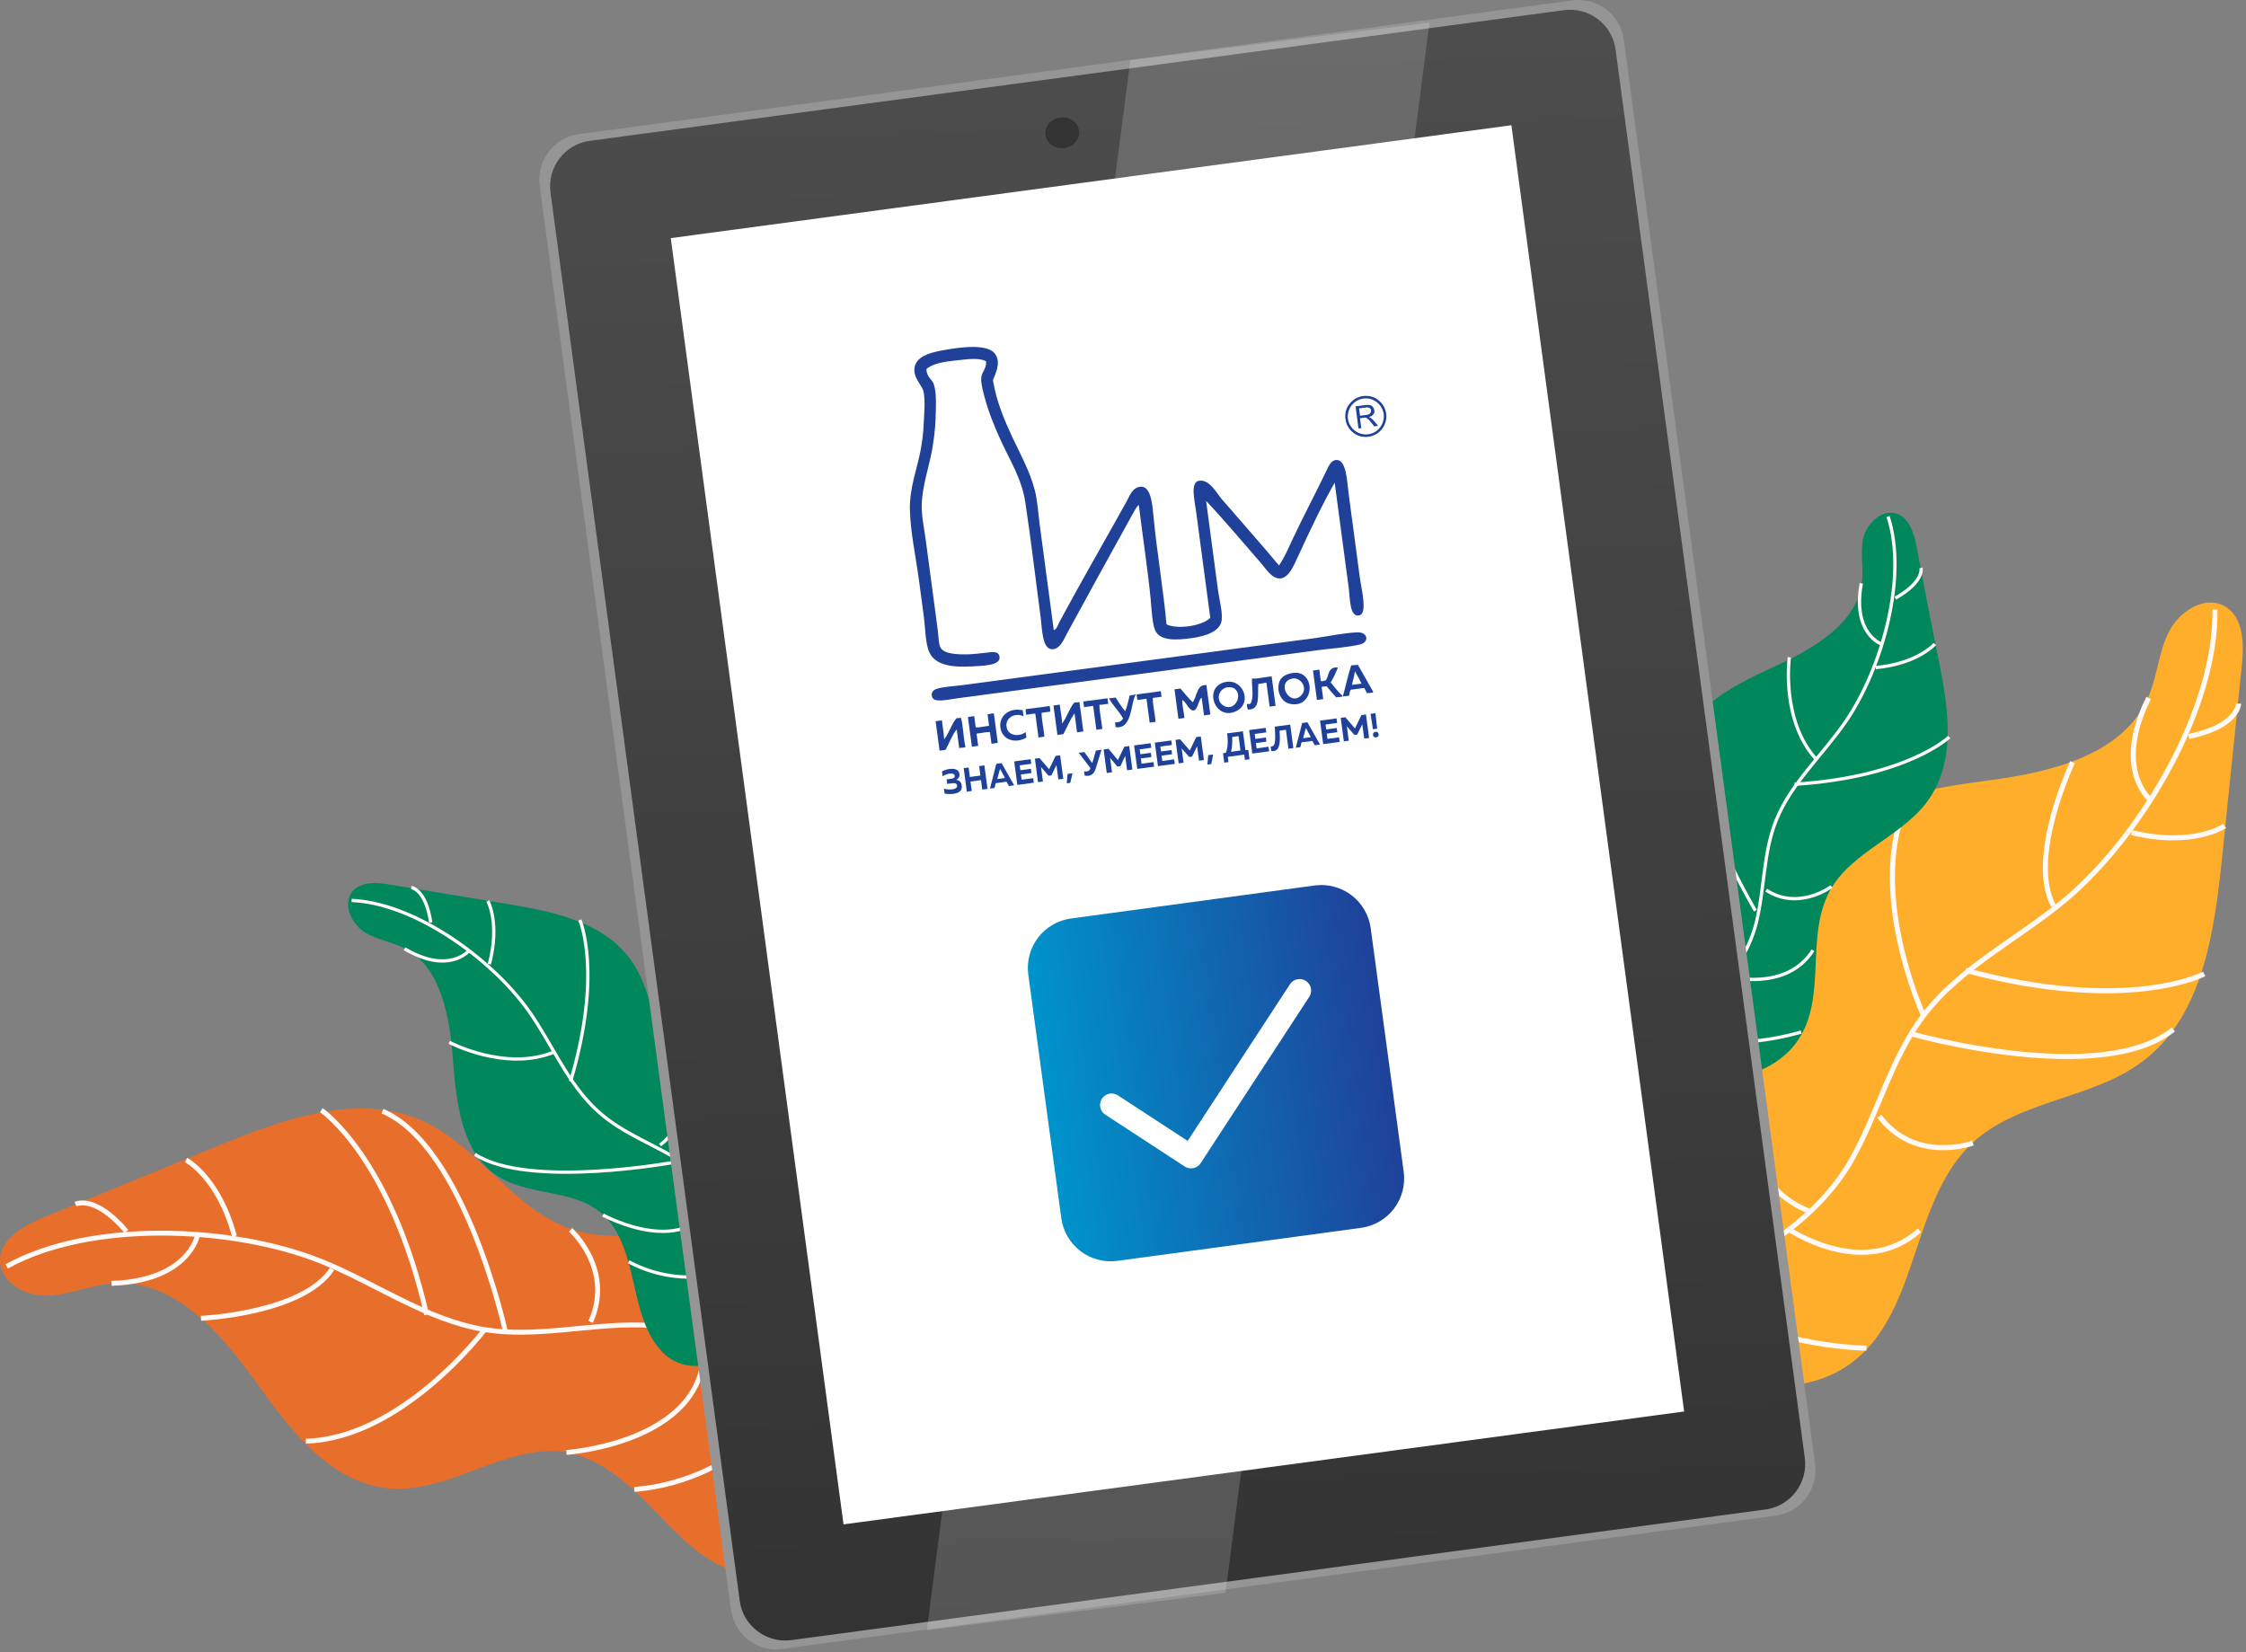
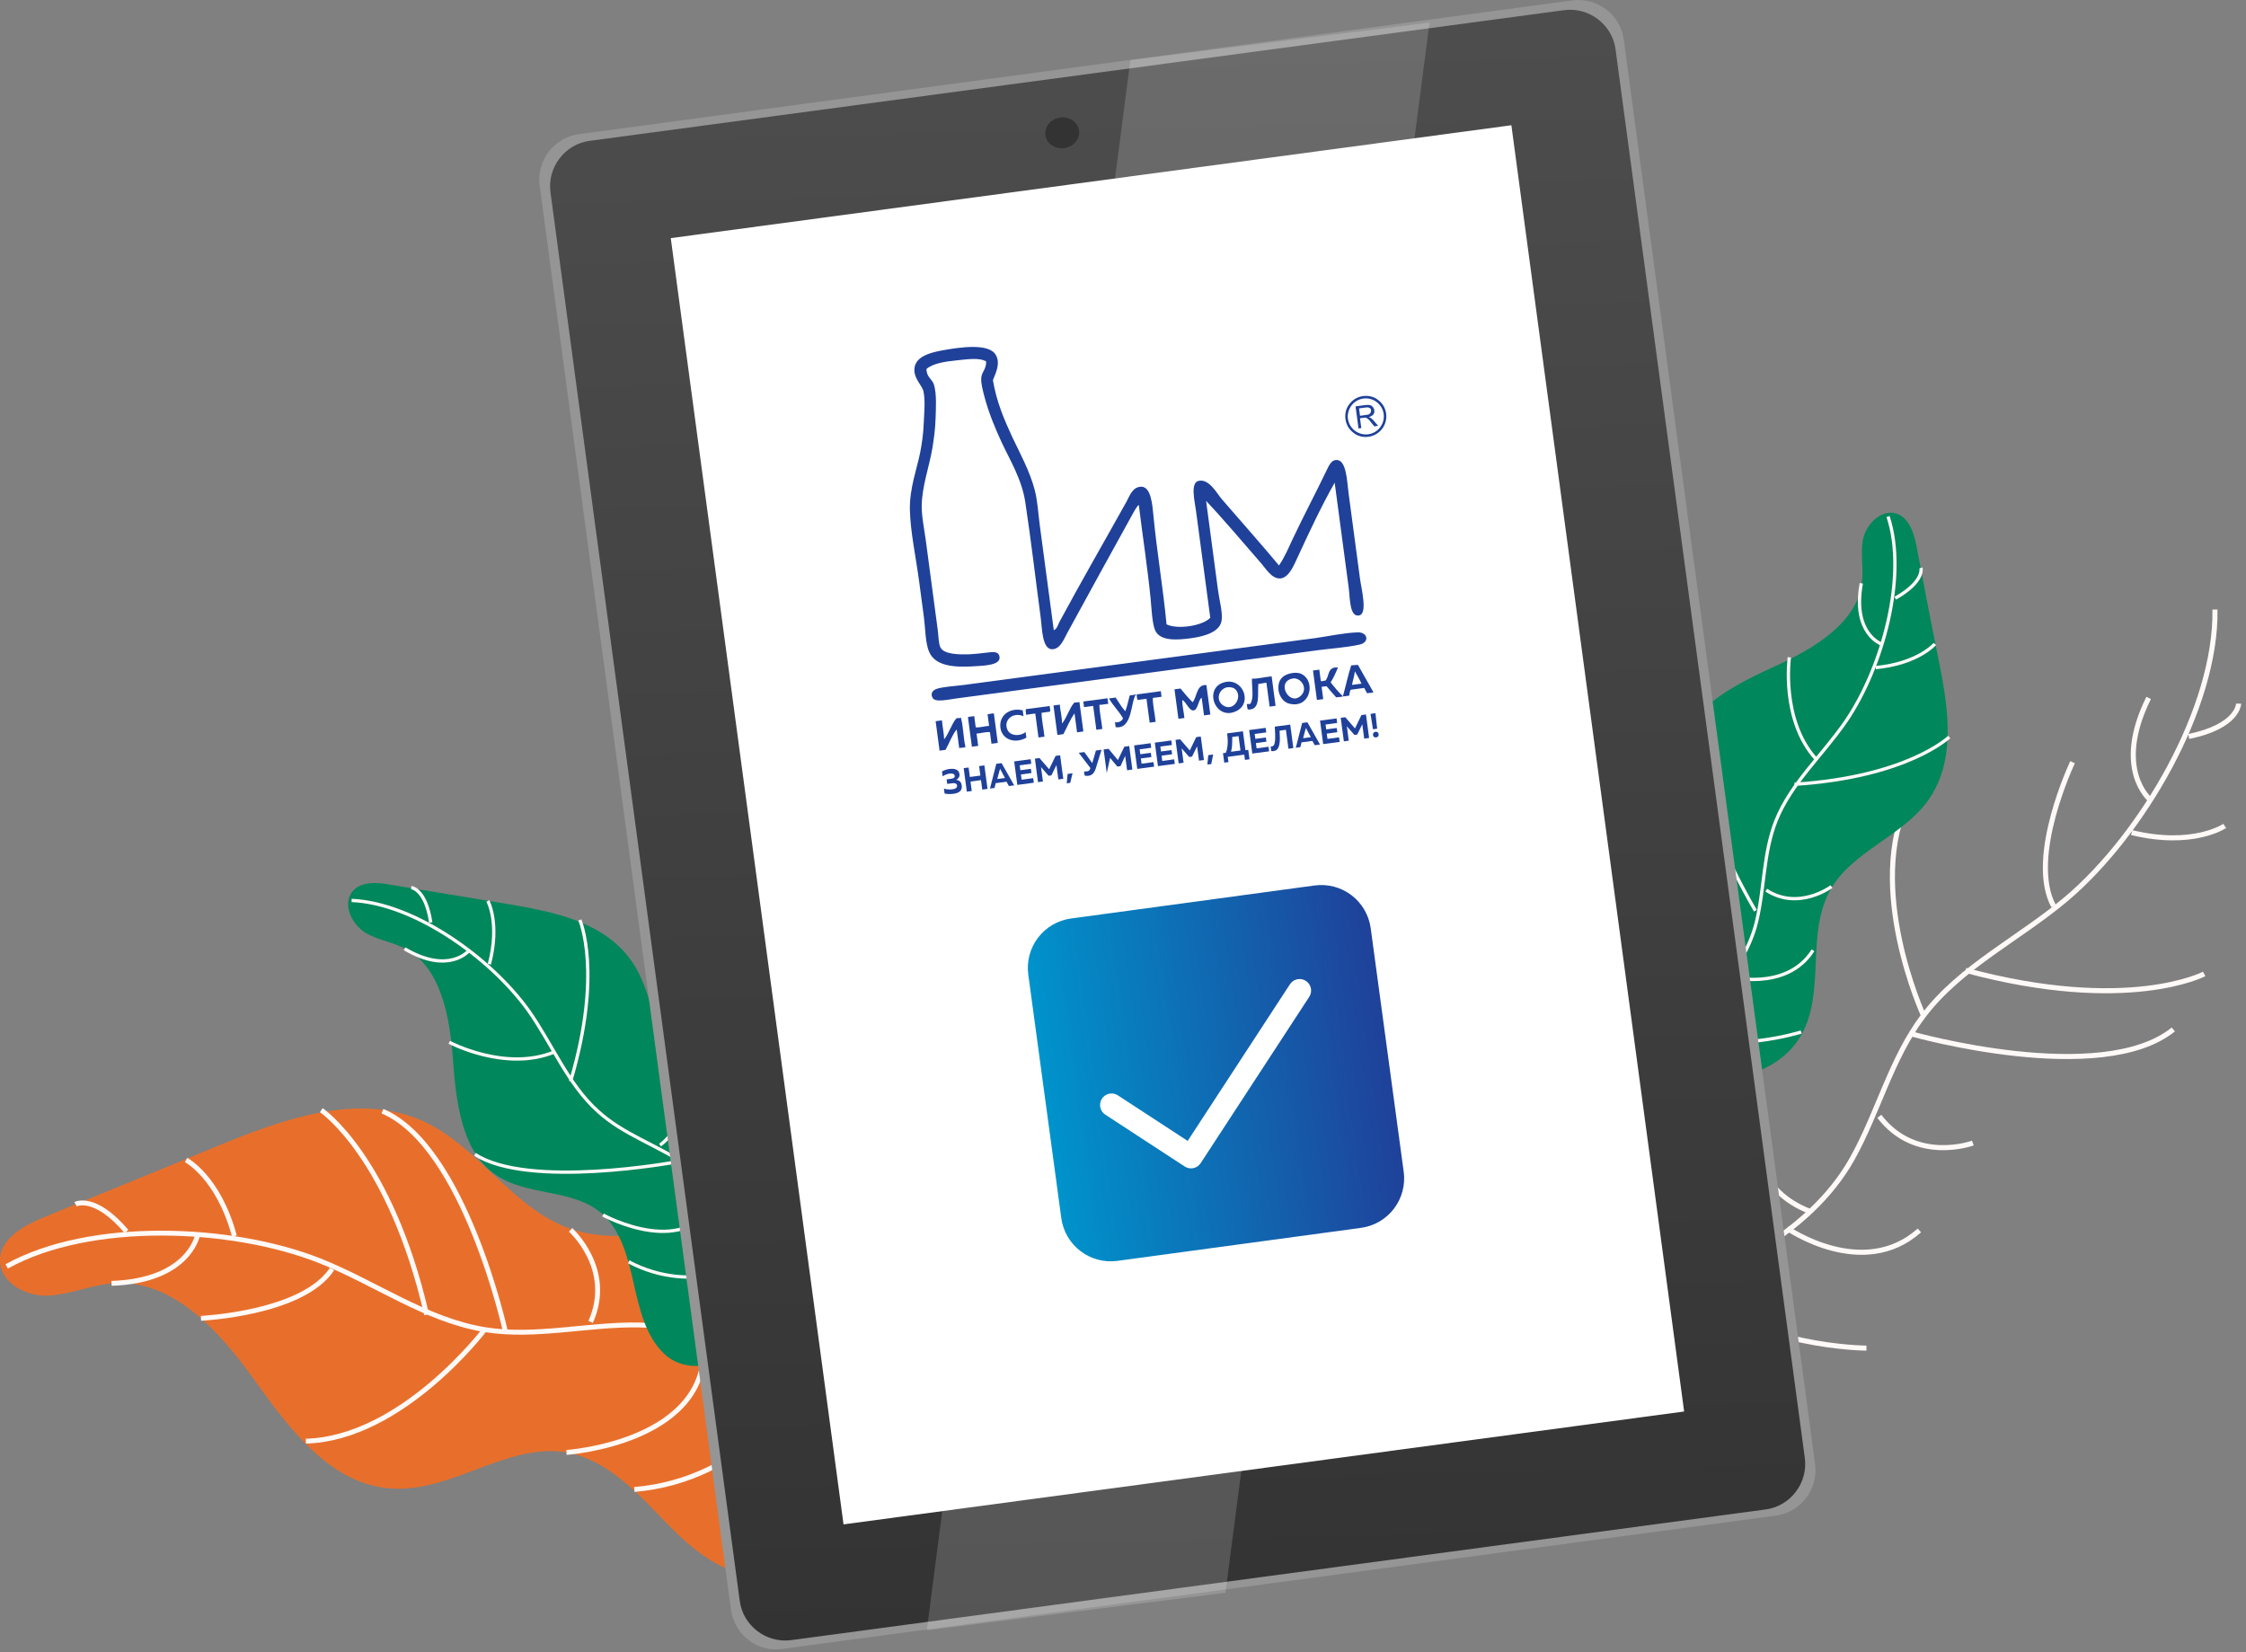
<svg xmlns="http://www.w3.org/2000/svg" width="299" height="220" viewBox="0 0 299 220" fill="none">
  <rect x="0" y="0" width="299" height="220" fill="#808080" stroke="none" />
  <path d="M109.695 202.274C110.105 207.132 104.152 210.554 99.362 209.664C94.571 208.706 90.808 205.011 87.455 201.452C84.033 197.894 80.269 194.267 75.479 193.378C67.541 192.009 60.082 198.784 52.007 198.168C44.001 197.62 38.527 190.23 33.873 183.729C29.22 177.228 22.924 170.18 14.918 170.864C11.975 171.138 9.238 172.369 6.296 172.506C3.353 172.575 0 170.727 0 167.785C0 164.91 3.148 163.2 5.748 162.105C13.549 158.889 21.35 155.741 29.083 152.524C37.774 148.966 47.696 145.408 56.25 149.24C63.709 152.593 68.225 160.941 75.958 163.61C86.154 167.1 97.924 159.504 107.779 163.816C115.237 167.032 118.659 176.133 117.769 184.208C116.88 192.283 112.706 199.536 108.6 206.516" fill="#E86F2B" />
  <path d="M0.89 168.606C11.976 162.447 30.794 163.2 42.565 167.853C49.955 170.795 56.661 175.723 64.531 177.023C71.305 178.118 78.285 176.27 85.129 176.407C96.283 176.612 107.984 184.619 114.554 193.651" stroke="#FFF9F7" stroke-width="0.65" stroke-miterlimit="10" />
  <path d="M67.268 177.228C67.268 177.228 61.862 152.593 50.913 147.94" stroke="#FFF9F7" stroke-width="0.65" stroke-miterlimit="10" />
  <path d="M26.279 164.5C26.279 164.5 25.116 170.522 14.851 170.864" stroke="#FFF9F7" stroke-width="0.65" stroke-miterlimit="10" />
  <path d="M96.83 179.623C96.83 179.623 98.198 167.921 89.029 164.568" stroke="#FFF9F7" stroke-width="0.65" stroke-miterlimit="10" />
  <path d="M106.342 185.166C106.342 185.166 99.157 197.073 84.444 198.305" stroke="#FFF9F7" stroke-width="0.65" stroke-miterlimit="10" />
  <path d="M42.769 147.803C42.769 147.803 51.939 153.962 56.797 175.038" stroke="#FFF9F7" stroke-width="0.65" stroke-miterlimit="10" />
  <path d="M64.462 177.091C64.462 177.091 53.513 191.53 40.717 191.872" stroke="#FFF9F7" stroke-width="0.65" stroke-miterlimit="10" />
  <path d="M26.757 175.517C26.757 175.517 40.306 174.901 44.207 168.948" stroke="#FFF9F7" stroke-width="0.65" stroke-miterlimit="10" />
  <path d="M10.06 160.326C10.06 160.326 12.592 158.957 16.835 163.952" stroke="#FFF9F7" stroke-width="0.65" stroke-miterlimit="10" />
  <path d="M24.773 154.441C24.773 154.441 29.084 156.699 31.205 164.568" stroke="#FFF9F7" stroke-width="0.65" stroke-miterlimit="10" />
  <path d="M75.411 193.378C75.411 193.378 95.256 192.009 93.614 178.049" stroke="#FFF9F7" stroke-width="0.65" stroke-miterlimit="10" />
  <path d="M75.959 163.747C75.959 163.747 81.776 168.948 78.628 175.996" stroke="#FFF9F7" stroke-width="0.65" stroke-miterlimit="10" />
  <path d="M105.589 163.337C105.589 163.337 112.364 176.133 109.353 186.74" stroke="#FFF9F7" stroke-width="0.65" stroke-miterlimit="10" />
-   <path d="M210.904 164.227C206.25 162.174 206.045 155.125 209.261 151.156C212.478 147.187 217.678 145.613 222.605 144.245C227.464 142.876 232.733 141.234 235.813 137.196C240.945 130.627 238.413 120.431 242.861 113.382C247.309 106.334 256.752 104.965 264.964 103.871C273.176 102.776 282.688 100.449 285.972 92.853C287.204 90.048 287.341 86.9 288.71 84.162C290.078 81.425 293.431 79.236 296.1 80.672C298.7 82.11 298.769 85.736 298.427 88.747C297.537 97.438 296.648 106.129 295.758 114.751C294.731 124.4 293.158 135.212 285.425 141.165C278.719 146.366 268.865 146.366 262.637 152.114C254.426 159.71 255.589 174.149 246.898 181.129C240.329 186.398 230.338 185.03 223.358 180.308C216.447 175.586 211.862 168.196 207.482 161.01" fill="#FFAE2C" />
  <path d="M294.869 81.152C295.074 94.29 285.152 111.124 275.161 119.61C268.865 124.947 261.064 128.643 256.069 135.212C251.758 140.892 250.047 148.077 246.557 154.304C240.877 164.432 227.875 171.138 216.447 172.78" stroke="#FFF9F7" stroke-width="0.674" stroke-miterlimit="10" />
  <path d="M254.563 137.676C254.563 137.676 279.745 144.792 289.326 137.06" stroke="#FFF9F7" stroke-width="0.674" stroke-miterlimit="10" />
  <path d="M286.247 106.471C286.247 106.471 281.32 102.434 286.041 92.922" stroke="#FFF9F7" stroke-width="0.674" stroke-miterlimit="10" />
  <path d="M237.934 163.542C237.934 163.542 247.994 170.522 255.521 163.816" stroke="#FFF9F7" stroke-width="0.674" stroke-miterlimit="10" />
  <path d="M228.148 169.496C228.148 169.496 220.758 157.11 226.848 143.082" stroke="#FFF9F7" stroke-width="0.674" stroke-miterlimit="10" />
  <path d="M293.432 129.669C293.432 129.669 283.304 135.007 261.68 129.19" stroke="#FFF9F7" stroke-width="0.674" stroke-miterlimit="10" />
  <path d="M256.069 135.212C256.069 135.212 248.199 118.104 254.153 106.266" stroke="#FFF9F7" stroke-width="0.674" stroke-miterlimit="10" />
  <path d="M275.913 101.476C275.913 101.476 269.892 114.135 273.382 120.636" stroke="#FFF9F7" stroke-width="0.674" stroke-miterlimit="10" />
  <path d="M298.016 93.675C298.016 93.675 298.016 96.686 291.378 98.054" stroke="#FFF9F7" stroke-width="0.674" stroke-miterlimit="10" />
  <path d="M296.168 109.961C296.168 109.961 291.994 112.835 283.782 110.851" stroke="#FFF9F7" stroke-width="0.674" stroke-miterlimit="10" />
  <path d="M235.813 137.196C235.813 137.196 227.396 156.015 240.945 161.284" stroke="#FFF9F7" stroke-width="0.674" stroke-miterlimit="10" />
  <path d="M262.638 152.183C262.638 152.183 255.042 154.988 250.184 148.624" stroke="#FFF9F7" stroke-width="0.674" stroke-miterlimit="10" />
  <path d="M248.472 179.487C248.472 179.487 233.418 179.418 225.274 171.412" stroke="#FFF9F7" stroke-width="0.674" stroke-miterlimit="10" />
  <path d="M96.556 179.487C95.119 182.566 90.671 182.498 88.344 180.171C85.949 177.844 85.128 174.286 84.375 170.933C83.622 167.58 82.733 164.021 80.338 161.763C76.369 158.068 69.936 159.436 65.625 156.152C61.382 152.935 60.698 146.503 60.287 140.892C59.877 135.28 58.645 128.779 53.992 126.316C52.281 125.426 50.297 125.153 48.654 124.194C47.012 123.168 45.712 120.841 46.67 119.062C47.628 117.351 49.954 117.42 51.802 117.762C57.208 118.652 62.614 119.541 68.02 120.431C74.042 121.457 80.817 122.894 84.307 128.3C87.386 133.022 87.112 139.66 90.534 144.108C95.05 149.924 104.152 149.582 108.257 155.741C111.337 160.326 110.242 167.101 107.026 171.617C103.878 176.133 99.088 179.008 94.434 181.745" fill="#00875B" />
  <path d="M46.807 119.883C55.087 120.225 65.284 127.479 70.347 134.527C73.495 138.975 75.617 144.382 79.585 147.94C83.007 151.088 87.523 152.456 91.287 155.057C97.446 159.231 101.346 168.264 102.031 176.065" stroke="#FFF9F7" stroke-width="0.44" stroke-miterlimit="10" />
  <path d="M59.809 138.77C59.809 138.77 67.268 142.739 73.769 140.07" stroke="#FFF9F7" stroke-width="0.44" stroke-miterlimit="10" />
  <path d="M89.918 154.715C89.918 154.715 70.347 158.342 63.23 153.688" stroke="#FFF9F7" stroke-width="0.44" stroke-miterlimit="10" />
  <path d="M62.409 126.59C62.409 126.59 59.74 129.806 53.855 126.316" stroke="#FFF9F7" stroke-width="0.44" stroke-miterlimit="10" />
  <path d="M96.83 161.216C96.83 161.216 101.483 154.646 97.514 149.309" stroke="#FFF9F7" stroke-width="0.44" stroke-miterlimit="10" />
  <path d="M100.319 167.99C100.319 167.99 92.312 172.575 83.69 167.99" stroke="#FFF9F7" stroke-width="0.44" stroke-miterlimit="10" />
  <path d="M77.19 122.484C77.19 122.484 80.269 129.464 75.958 143.971" stroke="#FFF9F7" stroke-width="0.44" stroke-miterlimit="10" />
  <path d="M54.745 118.172C54.745 118.172 56.661 118.309 57.345 122.826" stroke="#FFF9F7" stroke-width="0.44" stroke-miterlimit="10" />
  <path d="M64.941 119.952C64.941 119.952 66.584 122.894 65.147 128.369" stroke="#FFF9F7" stroke-width="0.44" stroke-miterlimit="10" />
  <path d="M80.269 161.763C80.269 161.763 91.834 168.127 95.529 159.094" stroke="#FFF9F7" stroke-width="0.44" stroke-miterlimit="10" />
  <path d="M90.466 144.108C90.466 144.108 91.972 149.377 87.866 152.456" stroke="#FFF9F7" stroke-width="0.44" stroke-miterlimit="10" />
  <path d="M107.163 154.578C107.163 154.578 106.684 164.774 101.483 170.043" stroke="#FFF9F7" stroke-width="0.44" stroke-miterlimit="10" />
  <path d="M212.684 136.033C209.33 135.759 207.825 131.585 209.194 128.574C210.562 125.563 213.573 123.51 216.516 121.662C219.39 119.815 222.469 117.762 223.769 114.682C225.891 109.687 222.332 104.076 223.906 98.943C225.48 93.811 231.297 91.005 236.361 88.679C241.493 86.352 247.173 82.93 247.857 77.661C248.131 75.745 247.652 73.829 247.994 71.913C248.336 69.997 250.115 68.013 252.1 68.286C254.016 68.628 254.768 70.818 255.111 72.597C256.137 78.004 257.164 83.409 258.258 88.747C259.422 94.769 260.38 101.544 256.548 106.744C253.195 111.261 246.831 113.314 243.888 118.104C240.056 124.331 243.477 132.817 239.166 138.77C235.882 143.286 229.175 144.587 223.838 143.15C218.5 141.781 214.189 138.291 210.015 134.869" fill="#00875B" />
  <path d="M251.347 68.765C253.948 76.635 250.663 88.747 245.804 95.932C242.725 100.449 238.414 104.281 236.429 109.276C234.719 113.587 234.924 118.241 233.829 122.757C232.05 130.011 224.933 136.717 217.816 140.07" stroke="#FFF9F7" stroke-width="0.44" stroke-miterlimit="10" />
  <path d="M238.208 87.515C238.208 87.515 237.045 95.864 241.766 101.065" stroke="#FFF9F7" stroke-width="0.44" stroke-miterlimit="10" />
  <path d="M233.692 121.252C233.692 121.252 223.496 104.144 225.412 95.864" stroke="#FFF9F7" stroke-width="0.44" stroke-miterlimit="10" />
  <path d="M250.457 85.736C250.457 85.736 246.556 84.368 247.788 77.661" stroke="#FFF9F7" stroke-width="0.44" stroke-miterlimit="10" />
  <path d="M229.996 130.011C229.996 130.011 237.797 132.132 241.356 126.521" stroke="#FFF9F7" stroke-width="0.44" stroke-miterlimit="10" />
-   <path d="M224.795 135.622C224.795 135.622 217.747 129.737 219.047 120.02" stroke="#FFF9F7" stroke-width="0.44" stroke-miterlimit="10" />
  <path d="M259.491 98.122C259.491 98.122 253.948 103.46 238.893 104.418" stroke="#FFF9F7" stroke-width="0.44" stroke-miterlimit="10" />
  <path d="M255.726 75.608C255.726 75.608 256.274 77.387 252.305 79.646" stroke="#FFF9F7" stroke-width="0.44" stroke-miterlimit="10" />
  <path d="M257.574 85.736C257.574 85.736 255.384 88.336 249.705 88.884" stroke="#FFF9F7" stroke-width="0.44" stroke-miterlimit="10" />
  <path d="M223.7 114.682C223.7 114.682 221.784 127.753 231.501 128.095" stroke="#FFF9F7" stroke-width="0.44" stroke-miterlimit="10" />
  <path d="M243.819 118.035C243.819 118.035 239.44 121.32 235.129 118.514" stroke="#FFF9F7" stroke-width="0.44" stroke-miterlimit="10" />
  <path d="M239.782 137.401C239.782 137.401 230.065 140.481 223.291 137.401" stroke="#FFF9F7" stroke-width="0.44" stroke-miterlimit="10" />
  <path d="M97.309 214.318L71.853 24.765C71.374 21.411 73.769 18.264 77.122 17.853L209.262 0.061C212.615 -0.418 215.763 1.977 216.173 5.33L241.629 194.884C242.108 198.237 239.713 201.384 236.36 201.795L104.22 219.519C100.867 220.066 97.788 217.671 97.309 214.318Z" fill="#959595" />
  <path d="M98.472 213.086L73.289 25.654C72.81 22.301 75.205 19.153 78.558 18.743L208.166 1.361C211.52 0.882 214.667 3.277 215.078 6.63L240.26 194.062C240.74 197.416 238.344 200.563 234.991 200.974L105.383 218.355C102.03 218.834 98.882 216.439 98.472 213.086Z" fill="url(#paint0_linear)" />
  <path d="M224.201 187.924L201.203 16.674L89.297 31.703L112.295 202.953L224.201 187.924Z" fill="white" />
  <path opacity="0.17" d="M163.14 212.06L123.382 217.055L150.48 7.999L190.307 3.004L163.14 212.06Z" fill="white" />
  <path d="M139.172 17.985C139.323 19.109 140.447 19.886 141.683 19.72C142.919 19.553 143.799 18.508 143.648 17.384C143.497 16.261 142.373 15.484 141.137 15.65C139.901 15.816 139.021 16.862 139.172 17.985Z" fill="#333333" />
  <path fill-rule="evenodd" clip-rule="evenodd" d="M140.332 83.886C140.734 83.69 140.852 83.151 141.042 82.793C143.936 77.417 146.948 72.214 149.976 66.772C150.396 66.003 150.76 64.814 151.946 64.798C153.232 64.817 153.41 67.217 153.544 68.577C153.993 73.365 154.878 78.57 155.295 83.125C156.721 83.838 160.077 83.342 161.119 82.252L159.225 68.057C159.031 66.609 158.433 64.265 159.588 64.016C160.976 63.735 161.998 65.69 162.617 66.415C165.148 69.357 167.885 72.414 170.264 75.281C171.06 74.129 171.558 72.874 172.115 71.707C173.522 68.715 175.081 65.798 176.568 62.7C176.867 62.09 177.188 61.286 177.847 61.246C179.254 61.106 179.314 64.044 179.532 65.679L181.034 76.933C181.24 78.474 182.096 81.686 180.942 81.936C179.647 82.203 179.73 79.626 179.55 78.272L177.68 64.263C175.987 67.245 174.356 70.695 172.772 74.138C172.324 75.053 171.702 76.8 170.541 77.002C169.28 77.171 168.449 75.571 167.73 74.811C165.317 72.044 162.997 69.264 160.563 66.69L162.158 78.644C162.333 79.952 162.766 81.415 162.635 82.573C162.455 84.07 160.497 84.712 158.536 84.974C156.668 85.223 154.455 85.376 153.789 83.944C153.384 83.047 153.29 80.921 153.181 79.747C152.767 75.573 152.119 71.429 151.604 67.22C151.262 67.503 151.085 67.955 150.848 68.319C147.935 73.556 145.035 78.886 142.054 84.322C141.634 85.091 141.148 86.439 140.056 86.442C138.723 86.43 138.723 83.578 138.555 82.317C137.856 77.087 137.27 71.985 136.492 66.861C136.04 63.832 134.464 61.285 133.334 58.87C132.531 57.123 131.631 55.01 131.051 52.806C130.852 52.024 130.581 51.062 130.628 50.343C130.662 49.531 131.325 49.157 131.281 48.117C130.353 47.575 128.725 47.84 127.225 47.993C125.771 48.139 124.143 48.404 123.337 49.13C123.34 50.222 124.084 50.456 124.324 51.184C124.732 52.461 124.58 54.525 124.549 55.717C124.509 57.196 124.304 58.507 124.126 59.671C123.697 62.152 122.789 64.602 122.705 67.18C122.658 68.612 123.029 70.321 123.235 71.862L124.837 83.863C124.943 84.657 124.933 85.656 125.195 86.192C125.653 87.129 127.651 87.147 128.93 87.119C129.544 87.085 130.437 87.013 131.277 86.901C132.211 86.776 132.958 86.676 133.064 87.47C133.22 88.638 130.749 88.635 129.335 88.728C127.069 88.841 124.532 88.704 123.71 86.818C123.175 85.653 123.193 83.655 122.994 82.16L122.352 77.351C121.915 74.082 121.193 70.804 121.127 67.818C121.086 65.02 122.035 62.517 122.495 60.269C122.719 59.098 122.924 57.788 122.971 56.355C123.03 55.017 123.213 53.186 122.911 51.991C122.606 51.129 121.482 50.185 121.774 48.816C122.073 47.492 123.67 46.994 125.198 46.695C127.794 46.206 131.757 45.63 132.601 47.323C133.17 48.388 132.613 49.555 132.184 50.611C132.67 53.54 133.695 55.875 134.766 58.203C135.824 60.438 137.076 62.695 137.746 65.22C138.132 66.689 138.204 68.296 138.409 69.837L140.285 83.892L140.332 83.886Z" fill="#1F419A" />
  <path fill-rule="evenodd" clip-rule="evenodd" d="M124.65 91.73C125.466 91.431 127.119 91.353 128.333 91.191L153.639 87.813L175.351 84.915C176.611 84.747 179.014 84.236 180.767 84.192C182.093 84.158 182.373 85.546 180.938 85.833C179.23 86.204 176.876 86.375 175.429 86.569L127.384 92.981C126.123 93.149 124.467 93.561 124.14 92.891C123.885 92.403 124.062 91.951 124.65 91.73Z" fill="#1F419A" />
  <path fill-rule="evenodd" clip-rule="evenodd" d="M136.15 94.568L136.256 95.362C134.89 94.736 133.52 95.869 134.121 97.167C134.467 97.977 135.765 98.089 136.537 97.463L136.636 98.21C135.09 99.082 133.437 98.447 133.19 96.959C132.932 95.377 134.289 94.151 136.15 94.568Z" fill="#1F419A" />
  <path fill-rule="evenodd" clip-rule="evenodd" d="M162.932 90.85C165.404 90.14 166.752 93.478 164.717 94.605C161.838 96.177 160.14 91.651 162.932 90.85ZM162.818 93.908C164.281 94.901 165.588 92.587 164.324 91.663C164.066 91.507 163.68 91.464 163.353 91.507C162.198 91.757 161.825 93.232 162.818 93.908Z" fill="#1F419A" />
  <path fill-rule="evenodd" clip-rule="evenodd" d="M171.662 89.686C172.396 89.493 173.115 89.539 173.545 89.909C175.12 91.03 174.33 94.368 171.625 93.683C170.84 93.502 170.302 92.671 170.196 91.877C170.081 90.657 170.606 89.969 171.662 89.686ZM173.234 92.565C174.196 91.581 173.091 90.065 171.989 90.355C169.825 90.881 171.734 94.144 173.234 92.565Z" fill="#1F419A" />
  <path fill-rule="evenodd" clip-rule="evenodd" d="M127.912 95.525C128.254 96.667 128.233 98.286 128.529 99.435C128.36 99.6 127.968 99.51 127.694 99.594L127.364 97.119C126.785 97.766 126.374 98.962 125.873 99.837L125.08 99.943L124.556 96.02L125.396 95.908C125.462 96.755 125.68 97.676 125.686 98.436C126.34 97.636 126.691 96.353 127.311 95.653C127.345 95.553 127.79 95.684 127.912 95.525Z" fill="#1F419A" />
  <path fill-rule="evenodd" clip-rule="evenodd" d="M129.694 95.335L129.893 96.829C130.379 96.907 131.107 96.667 131.674 96.639L131.468 95.098C131.889 95.042 132.069 94.97 132.309 94.986L132.832 98.908L131.992 99.021L131.786 97.48C131.301 97.402 130.572 97.642 130.006 97.67L130.224 99.304L129.383 99.416L128.86 95.494C128.987 95.382 129.373 95.425 129.694 95.335Z" fill="#1F419A" />
  <path fill-rule="evenodd" clip-rule="evenodd" d="M139.733 93.995C139.765 94.229 139.855 94.549 139.787 94.749L138.666 94.898C138.651 95.851 138.953 97.046 139.043 98.08L138.249 98.186L137.825 95.01C137.586 94.995 136.985 95.123 136.612 95.172C136.58 94.939 136.446 94.291 136.699 94.4L139.733 93.995Z" fill="#1F419A" />
  <path fill-rule="evenodd" clip-rule="evenodd" d="M143.7 93.465L144.224 97.388L143.383 97.5L143.047 94.978C142.446 95.819 142.057 96.821 141.562 97.743L140.769 97.849L140.245 93.926L141.085 93.814C141.151 94.661 141.416 95.576 141.375 96.342C142.029 95.542 142.38 94.259 143 93.558C143.04 93.506 143.426 93.549 143.7 93.465Z" fill="#1F419A" />
  <path fill-rule="evenodd" clip-rule="evenodd" d="M151.166 92.421C151.212 92.415 151.212 92.415 151.219 92.462C150.497 93.461 150.796 97.128 148.52 96.814L148.433 96.16C148.966 96.232 149.361 95.989 149.504 95.637C148.947 94.666 148.187 93.959 147.63 92.988L148.517 92.87C148.931 93.48 149.305 94.143 149.806 94.694C150.052 94.043 150.198 93.358 150.384 92.62C150.559 92.502 150.998 92.586 151.166 92.421Z" fill="#1F419A" />
  <path fill-rule="evenodd" clip-rule="evenodd" d="M160.604 91.209L161.128 95.132L160.287 95.244L159.976 92.909C159.608 93.006 159.462 94.403 159.008 94.559C158.326 94.793 157.959 93.463 157.401 93.205C157.355 93.924 157.62 94.84 157.673 95.593L156.879 95.699L156.355 91.776L157.149 91.67C157.657 92.268 158.17 92.912 158.771 93.498C159.384 92.75 159.259 91.104 160.604 91.209Z" fill="#1F419A" />
  <path fill-rule="evenodd" clip-rule="evenodd" d="M166.668 90.353C167.434 90.393 168.442 90.116 169.289 90.05L169.812 93.973L169.019 94.079L168.595 90.904C168.402 90.882 167.901 91.044 167.521 91.047C167.369 92.398 167.895 94.562 166.124 94.465C166.058 94.332 166.027 94.098 165.996 93.865C165.918 93.637 166.317 93.774 166.45 93.709C166.964 92.927 166.631 91.499 166.668 90.353Z" fill="#1F419A" />
  <path fill-rule="evenodd" clip-rule="evenodd" d="M178.114 88.872C177.828 89.576 177.535 90.233 177.143 90.856C177.657 91.5 178.17 92.144 178.765 92.683C178.597 92.848 178.158 92.764 177.884 92.848C177.442 92.384 177.04 91.867 176.592 91.357L175.938 91.444L176.156 93.078L175.316 93.191C175.173 92.117 174.967 90.576 174.792 89.268L175.633 89.156L175.832 90.65C175.944 90.778 176.253 90.594 176.446 90.616C176.99 90.068 176.669 88.732 178.114 88.872Z" fill="#1F419A" />
  <path fill-rule="evenodd" clip-rule="evenodd" d="M180.773 88.517C181.461 89.756 182.143 90.948 182.825 92.14C182.657 92.305 182.265 92.215 181.991 92.299C181.86 92.032 181.742 91.857 181.611 91.59L179.836 91.826C179.668 91.991 179.672 92.371 179.609 92.617L178.769 92.729C179.155 91.347 179.441 89.93 179.88 88.589C180.113 88.558 180.586 88.542 180.773 88.517ZM179.989 91.188L181.25 91.02C180.982 90.438 180.674 89.909 180.365 89.379C180.306 90.005 180.095 90.556 179.989 91.188Z" fill="#1F419A" />
  <path fill-rule="evenodd" clip-rule="evenodd" d="M147.436 92.967L147.536 93.714C147.156 93.717 146.655 93.879 146.362 93.823C146.353 94.822 146.655 96.018 146.746 97.051L145.952 97.157L145.528 93.982L144.314 94.144L144.214 93.397L147.436 92.967Z" fill="#1F419A" />
  <path fill-rule="evenodd" clip-rule="evenodd" d="M154.536 92.019L154.635 92.766L153.468 92.922C153.453 93.875 153.755 95.07 153.845 96.104L153.051 96.21L152.628 93.034L151.46 93.19C151.348 93.062 151.351 92.729 151.314 92.449L154.536 92.019Z" fill="#1F419A" />
  <path d="M126.941 105.684C126.568 105.734 126.188 105.737 125.749 105.653L125.662 104.999C126.107 105.13 126.487 105.127 126.814 105.083C127.14 105.039 127.455 104.902 127.411 104.575C127.374 104.295 127.081 104.239 126.801 104.277L126.101 104.37L126.02 103.763L126.673 103.676C126.953 103.638 127.128 103.52 127.097 103.287C127.065 103.053 126.813 102.944 126.44 102.994C126.16 103.031 125.839 103.122 125.49 103.358L125.403 102.705C125.758 102.515 126.079 102.424 126.405 102.381C127.153 102.281 127.657 102.499 127.732 103.059C127.775 103.386 127.62 103.645 127.311 103.828C127.651 103.878 127.962 104.074 128.024 104.541C128.177 105.329 127.548 105.603 126.941 105.684Z" fill="#1F419A" />
  <path d="M131.047 101.903L131.465 105.032L130.764 105.125L130.596 103.865L129.195 104.051L129.364 105.312L128.71 105.4L128.292 102.271L128.946 102.184L129.114 103.444L130.515 103.257L130.347 101.997L131.047 101.903Z" fill="#1F419A" />
  <path d="M131.791 104.989L132.634 101.692L133.334 101.598L135.013 104.559L134.312 104.652L133.998 104.076L132.55 104.269L132.398 104.908L131.791 104.989ZM132.762 103.718L133.789 103.581L133.219 102.517C133.213 102.47 133.154 102.383 133.141 102.289C133.16 102.429 133.12 102.482 133.079 102.535L132.762 103.718Z" fill="#1F419A" />
  <path d="M137.209 101.081L137.29 101.688L135.749 101.894L135.836 102.547L137.237 102.36L137.312 102.921L135.911 103.108L136.005 103.808L137.545 103.602L137.626 104.21L135.432 104.502L135.014 101.374L137.209 101.081Z" fill="#1F419A" />
  <path d="M141.132 100.558L141.55 103.686L140.896 103.773L140.64 101.859L139.968 103.232L139.595 103.282L138.586 102.133L138.842 104.048L138.188 104.135L137.77 101.006L138.377 100.925L139.669 102.416L140.525 100.639L141.132 100.558Z" fill="#1F419A" />
  <path d="M142.01 104.29L142.128 103.038L142.782 102.951L142.477 104.227L142.01 104.29Z" fill="#1F419A" />
  <path d="M144.871 103.291C144.731 103.309 144.538 103.288 144.392 103.26L144.317 102.699C144.416 102.733 144.556 102.715 144.697 102.696C144.883 102.671 145.064 102.599 145.126 102.354L145.16 102.254L143.607 100.227L144.354 100.128L145.406 101.603L145.895 99.922L146.642 99.822L145.845 102.4C145.599 103.051 145.291 103.235 144.871 103.291Z" fill="#1F419A" />
-   <path d="M150.329 99.329L150.746 102.458L150.046 102.552L149.791 100.637L149.165 102.004L148.745 102.06L147.783 100.905L148.038 102.82L147.338 102.913L146.92 99.784L147.574 99.697L148.819 101.194L149.675 99.417L150.329 99.329Z" fill="#1F419A" />
+   <path d="M150.329 99.329L150.746 102.458L150.046 102.552L149.791 100.637L149.165 102.004L148.745 102.06L147.783 100.905L147.338 102.913L146.92 99.784L147.574 99.697L148.819 101.194L149.675 99.417L150.329 99.329Z" fill="#1F419A" />
  <path d="M153.177 98.95L153.258 99.557L151.717 99.763L151.804 100.416L153.205 100.229L153.28 100.79L151.879 100.977L151.972 101.677L153.56 101.465L153.641 102.072L151.4 102.371L150.982 99.243L153.177 98.95Z" fill="#1F419A" />
  <path d="M155.932 98.582L156.013 99.189L154.472 99.394L154.559 100.048L155.96 99.861L156.035 100.421L154.634 100.608L154.728 101.309L156.315 101.097L156.396 101.704L154.155 102.003L153.737 98.874L155.932 98.582Z" fill="#1F419A" />
  <path d="M159.855 98.058L160.273 101.187L159.619 101.274L159.363 99.36L158.691 100.733L158.318 100.782L157.309 99.634L157.564 101.548L156.911 101.636L156.493 98.507L157.1 98.426L158.392 99.917L159.248 98.139L159.855 98.058Z" fill="#1F419A" />
  <path d="M160.733 101.791L160.851 100.539L161.505 100.452L161.247 101.722L160.733 101.791Z" fill="#1F419A" />
  <path d="M162.98 101.539L162.812 100.278L163.185 100.228C163.512 99.471 163.475 98.478 163.362 97.638L165.464 97.357L165.8 99.879L166.174 99.829L166.342 101.09L165.735 101.171L165.641 100.47L163.447 100.763L163.54 101.464L162.98 101.539ZM163.88 100.088L165.14 99.919L164.885 98.005L164.044 98.117C164.044 98.83 164.044 99.543 163.88 100.088Z" fill="#1F419A" />
  <path d="M168.491 96.905L168.572 97.512L167.031 97.718L167.119 98.372L168.519 98.185L168.594 98.745L167.193 98.932L167.287 99.633L168.874 99.421L168.955 100.028L166.714 100.327L166.297 97.198L168.491 96.905Z" fill="#1F419A" />
  <path d="M171.761 96.469L172.178 99.598L171.525 99.685L171.188 97.163L170.348 97.276C170.429 98.596 170.457 99.875 169.57 99.993C169.476 100.006 169.336 100.025 169.237 99.99L169.156 99.383C169.202 99.377 169.302 99.411 169.389 99.352C169.896 99.237 169.756 97.83 169.706 96.743L171.761 96.469Z" fill="#1F419A" />
  <path d="M172.505 99.554L173.349 96.257L174.049 96.164L175.727 99.124L175.027 99.218L174.712 98.642L173.265 98.835L173.112 99.473L172.505 99.554ZM173.476 98.284L174.504 98.147L173.934 97.082C173.928 97.035 173.868 96.948 173.856 96.855C173.875 96.995 173.834 97.048 173.794 97.101L173.476 98.284Z" fill="#1F419A" />
  <path d="M177.926 95.647L178.007 96.254L176.466 96.46L176.553 97.113L177.954 96.926L178.029 97.487L176.628 97.674L176.721 98.374L178.262 98.168L178.343 98.775L176.149 99.068L175.731 95.94L177.926 95.647Z" fill="#1F419A" />
  <path d="M181.847 95.123L182.264 98.252L181.611 98.339L181.355 96.425L180.683 97.797L180.309 97.847L179.301 96.699L179.556 98.613L178.902 98.701L178.485 95.572L179.092 95.491L180.384 96.982L181.24 95.204L181.847 95.123Z" fill="#1F419A" />
  <path d="M183.204 98.174C183.018 98.199 182.818 98.13 182.781 97.85C182.75 97.617 182.918 97.452 183.105 97.427C183.291 97.402 183.491 97.47 183.528 97.751C183.565 98.031 183.391 98.149 183.204 98.174ZM182.775 97.091L182.454 95.042L183.107 94.955L183.335 97.016L182.775 97.091Z" fill="#1F419A" />
  <path fill-rule="evenodd" clip-rule="evenodd" d="M183.995 57.099C183.59 57.628 182.933 58.048 182.186 58.148C181.439 58.248 180.701 58.061 180.166 57.61C179.584 57.165 179.216 56.548 179.117 55.801C179.017 55.054 179.204 54.316 179.655 53.781C180.1 53.198 180.716 52.831 181.463 52.731C182.21 52.632 182.948 52.818 183.484 53.27C184.066 53.715 184.433 54.331 184.533 55.078C184.633 55.825 184.399 56.569 183.995 57.099ZM182.143 57.821C182.796 57.734 183.366 57.373 183.73 56.896C184.094 56.42 184.293 55.776 184.206 55.122C184.119 54.468 183.758 53.898 183.281 53.534C182.805 53.17 182.161 52.971 181.507 53.058C180.853 53.145 180.284 53.507 179.919 53.983C179.555 54.459 179.356 55.104 179.443 55.757C179.531 56.411 179.892 56.981 180.368 57.345C180.845 57.709 181.489 57.908 182.143 57.821ZM181.006 55.359L181.846 55.247C182.033 55.222 182.173 55.203 182.26 55.144C182.348 55.085 182.435 55.026 182.469 54.926C182.503 54.826 182.537 54.727 182.525 54.633C182.506 54.493 182.441 54.359 182.341 54.325C182.235 54.244 182.042 54.222 181.856 54.247L180.922 54.372L181.053 55.352L181.006 55.359ZM180.857 57.09L180.458 54.101L181.765 53.927C182.045 53.889 182.238 53.911 182.385 53.939C182.531 53.967 182.637 54.048 182.749 54.175C182.861 54.303 182.926 54.437 182.951 54.624C182.983 54.857 182.955 55.004 182.833 55.162C182.712 55.321 182.538 55.44 182.217 55.53C182.317 55.564 182.416 55.598 182.469 55.639C182.575 55.72 182.734 55.841 182.846 55.969L183.465 56.694L182.952 56.763L182.497 56.205C182.379 56.031 182.267 55.903 182.161 55.822C182.055 55.742 182.002 55.701 181.949 55.661C181.896 55.62 181.803 55.633 181.75 55.592C181.703 55.598 181.61 55.611 181.517 55.623L181.05 55.686L181.224 56.993L180.851 57.043L180.857 57.09Z" fill="#1F419A" />
  <path d="M175.013 117.89L142.57 122.287C140.829 122.525 139.253 123.444 138.188 124.842C137.123 126.241 136.656 128.005 136.89 129.747L141.287 162.19C141.525 163.932 142.444 165.508 143.843 166.573C145.241 167.638 147.005 168.104 148.747 167.87L181.19 163.474C182.932 163.236 184.508 162.317 185.573 160.918C186.638 159.519 187.104 157.755 186.87 156.013L182.474 123.57C182.236 121.828 181.316 120.252 179.918 119.187C178.519 118.123 176.755 117.656 175.013 117.89ZM174.295 132.715L159.839 154.861C159.729 155.029 159.587 155.175 159.421 155.288C159.254 155.402 159.067 155.482 158.87 155.523C158.834 155.531 158.798 155.537 158.761 155.542C158.396 155.591 158.025 155.508 157.717 155.306L147.137 148.399C146.797 148.176 146.559 147.828 146.476 147.43C146.393 147.032 146.471 146.618 146.693 146.278C146.916 145.938 147.264 145.699 147.661 145.616C148.059 145.532 148.473 145.609 148.814 145.831L158.109 151.9L171.727 131.039C171.95 130.699 172.298 130.461 172.696 130.378C173.093 130.295 173.508 130.373 173.848 130.595C174.188 130.817 174.427 131.165 174.51 131.562C174.594 131.96 174.517 132.374 174.295 132.715Z" fill="url(#paint1_linear)" />
  <defs>
    <linearGradient id="paint0_linear" x1="157.109" y1="2.408" x2="161.948" y2="217.124" gradientUnits="userSpaceOnUse">
      <stop offset="0.011" stop-color="#4D4D4D" />
      <stop offset="1" stop-color="#333333" />
    </linearGradient>
    <linearGradient id="paint1_linear" x1="139.888" y1="151.871" x2="185.461" y2="145.591" gradientUnits="userSpaceOnUse">
      <stop stop-color="#0093CB" />
      <stop offset="1" stop-color="#1F419A" />
    </linearGradient>
  </defs>
</svg>